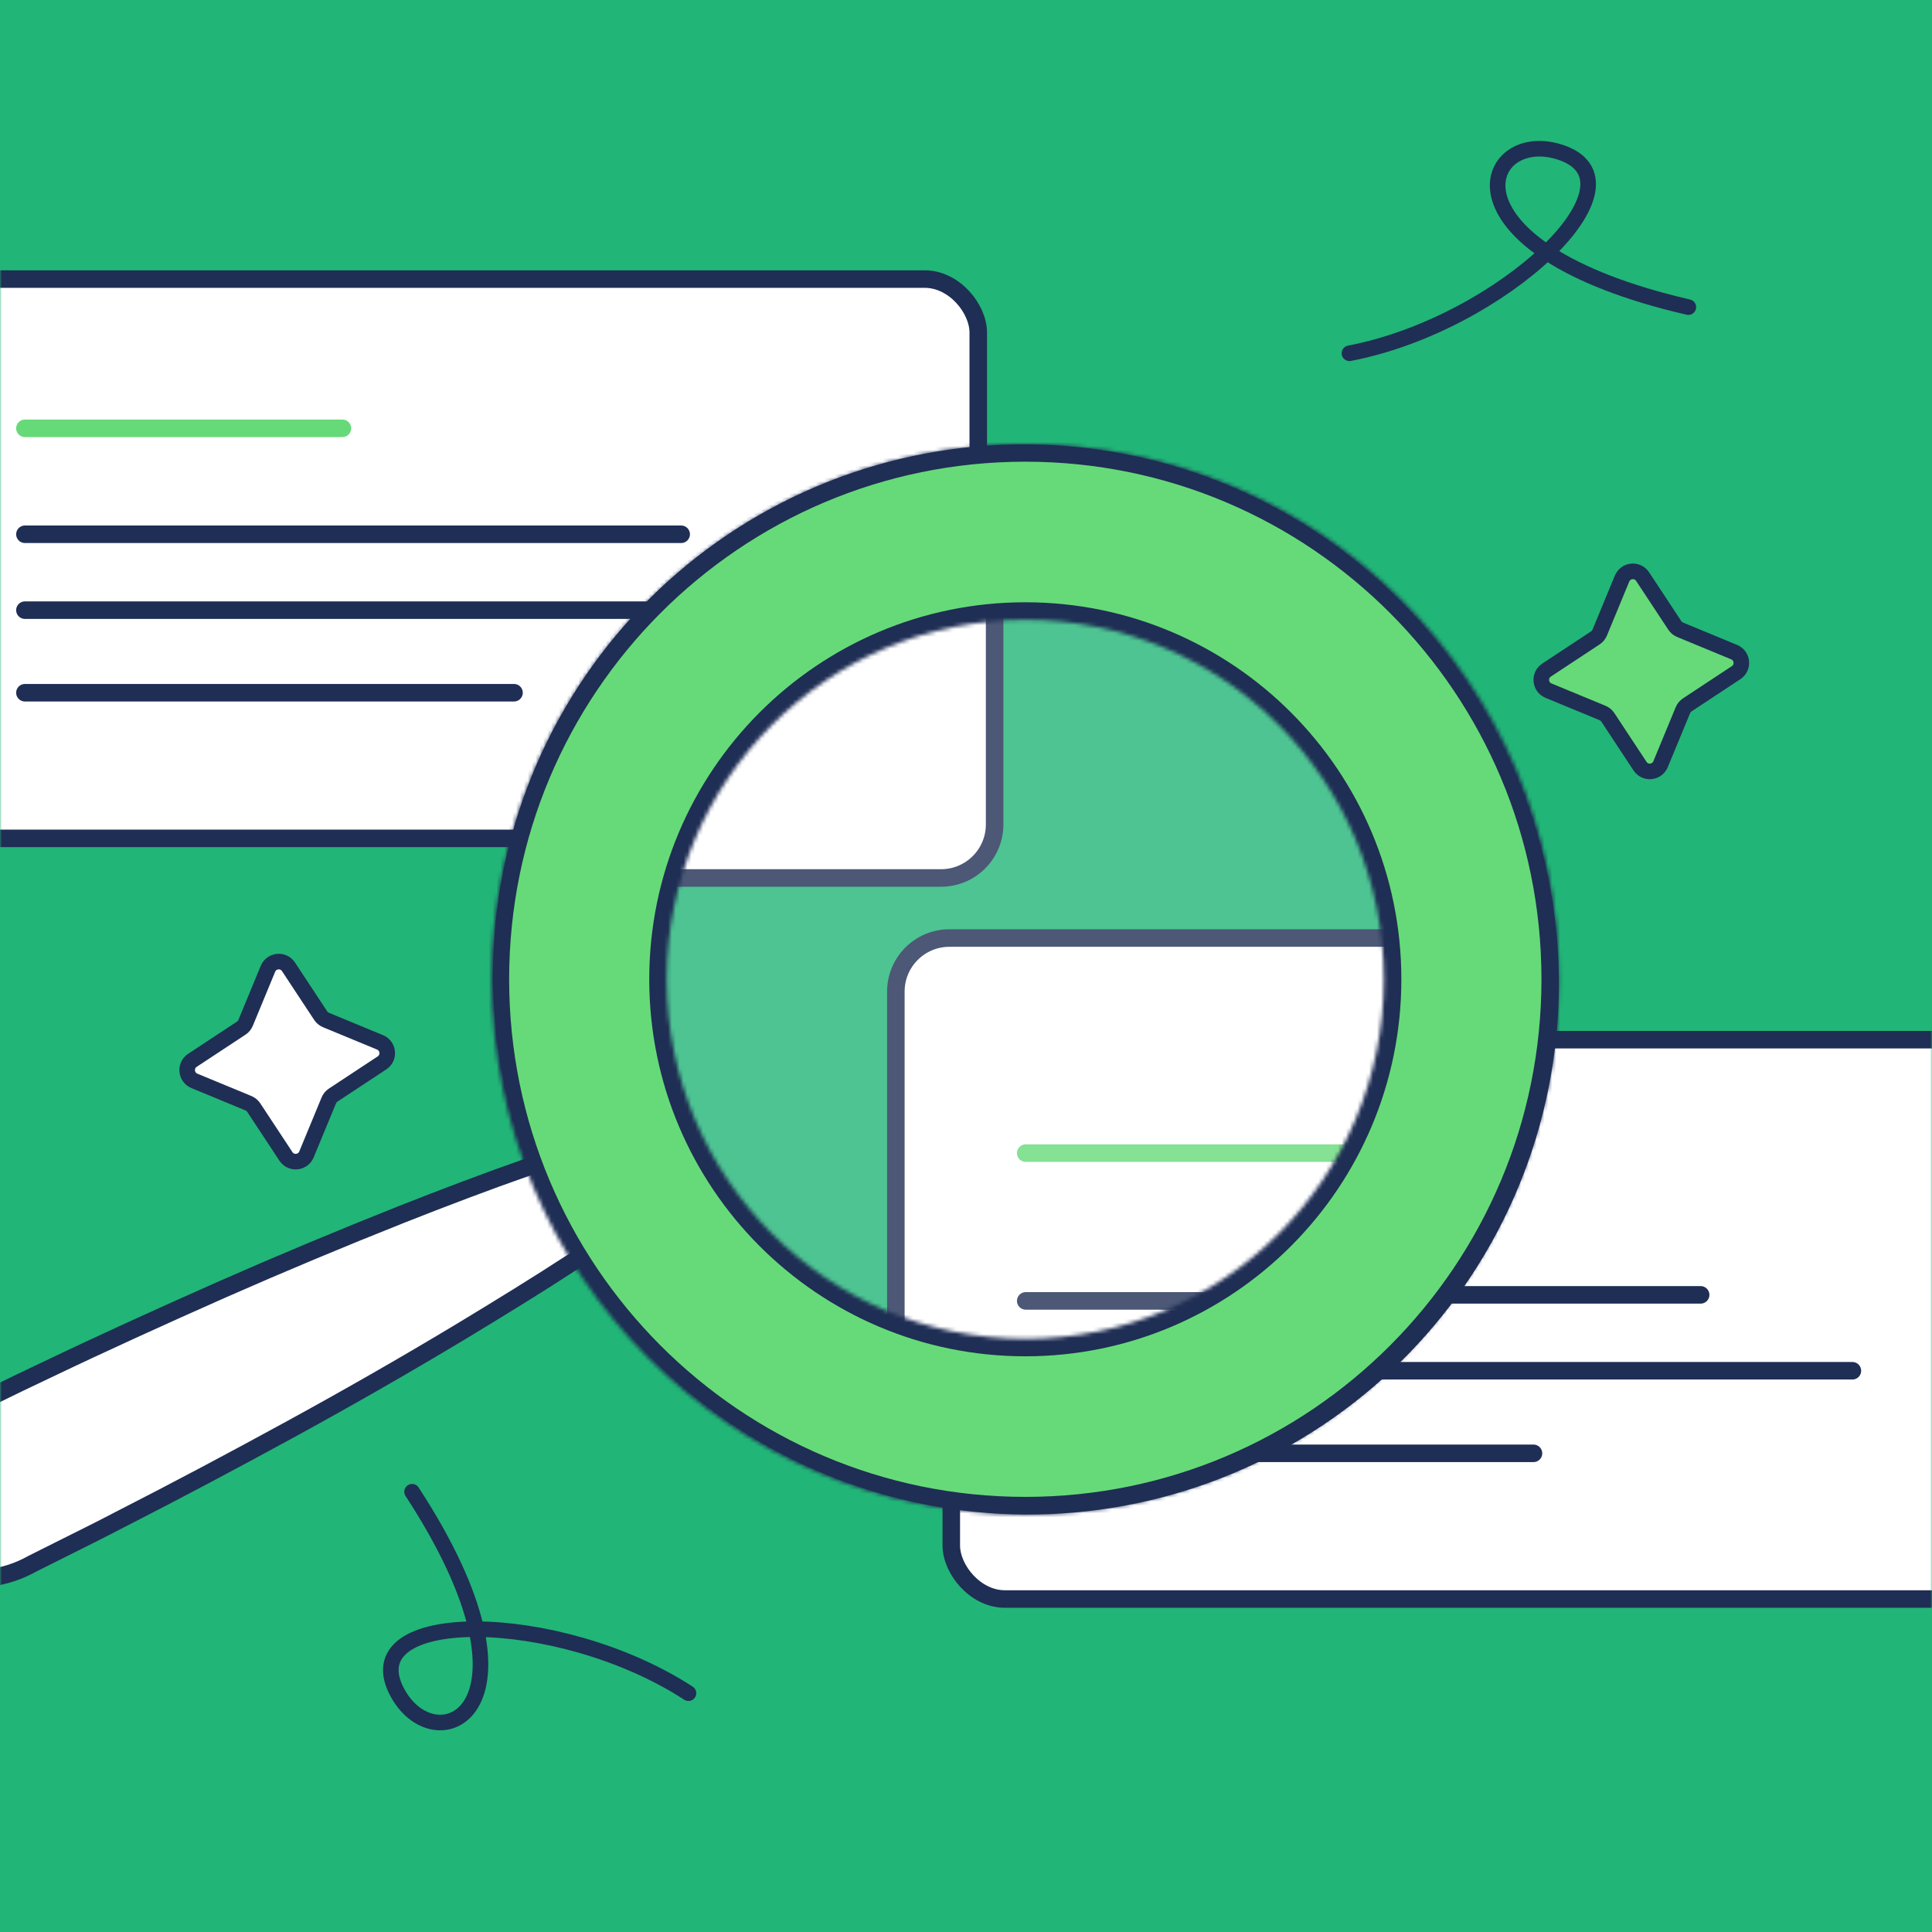
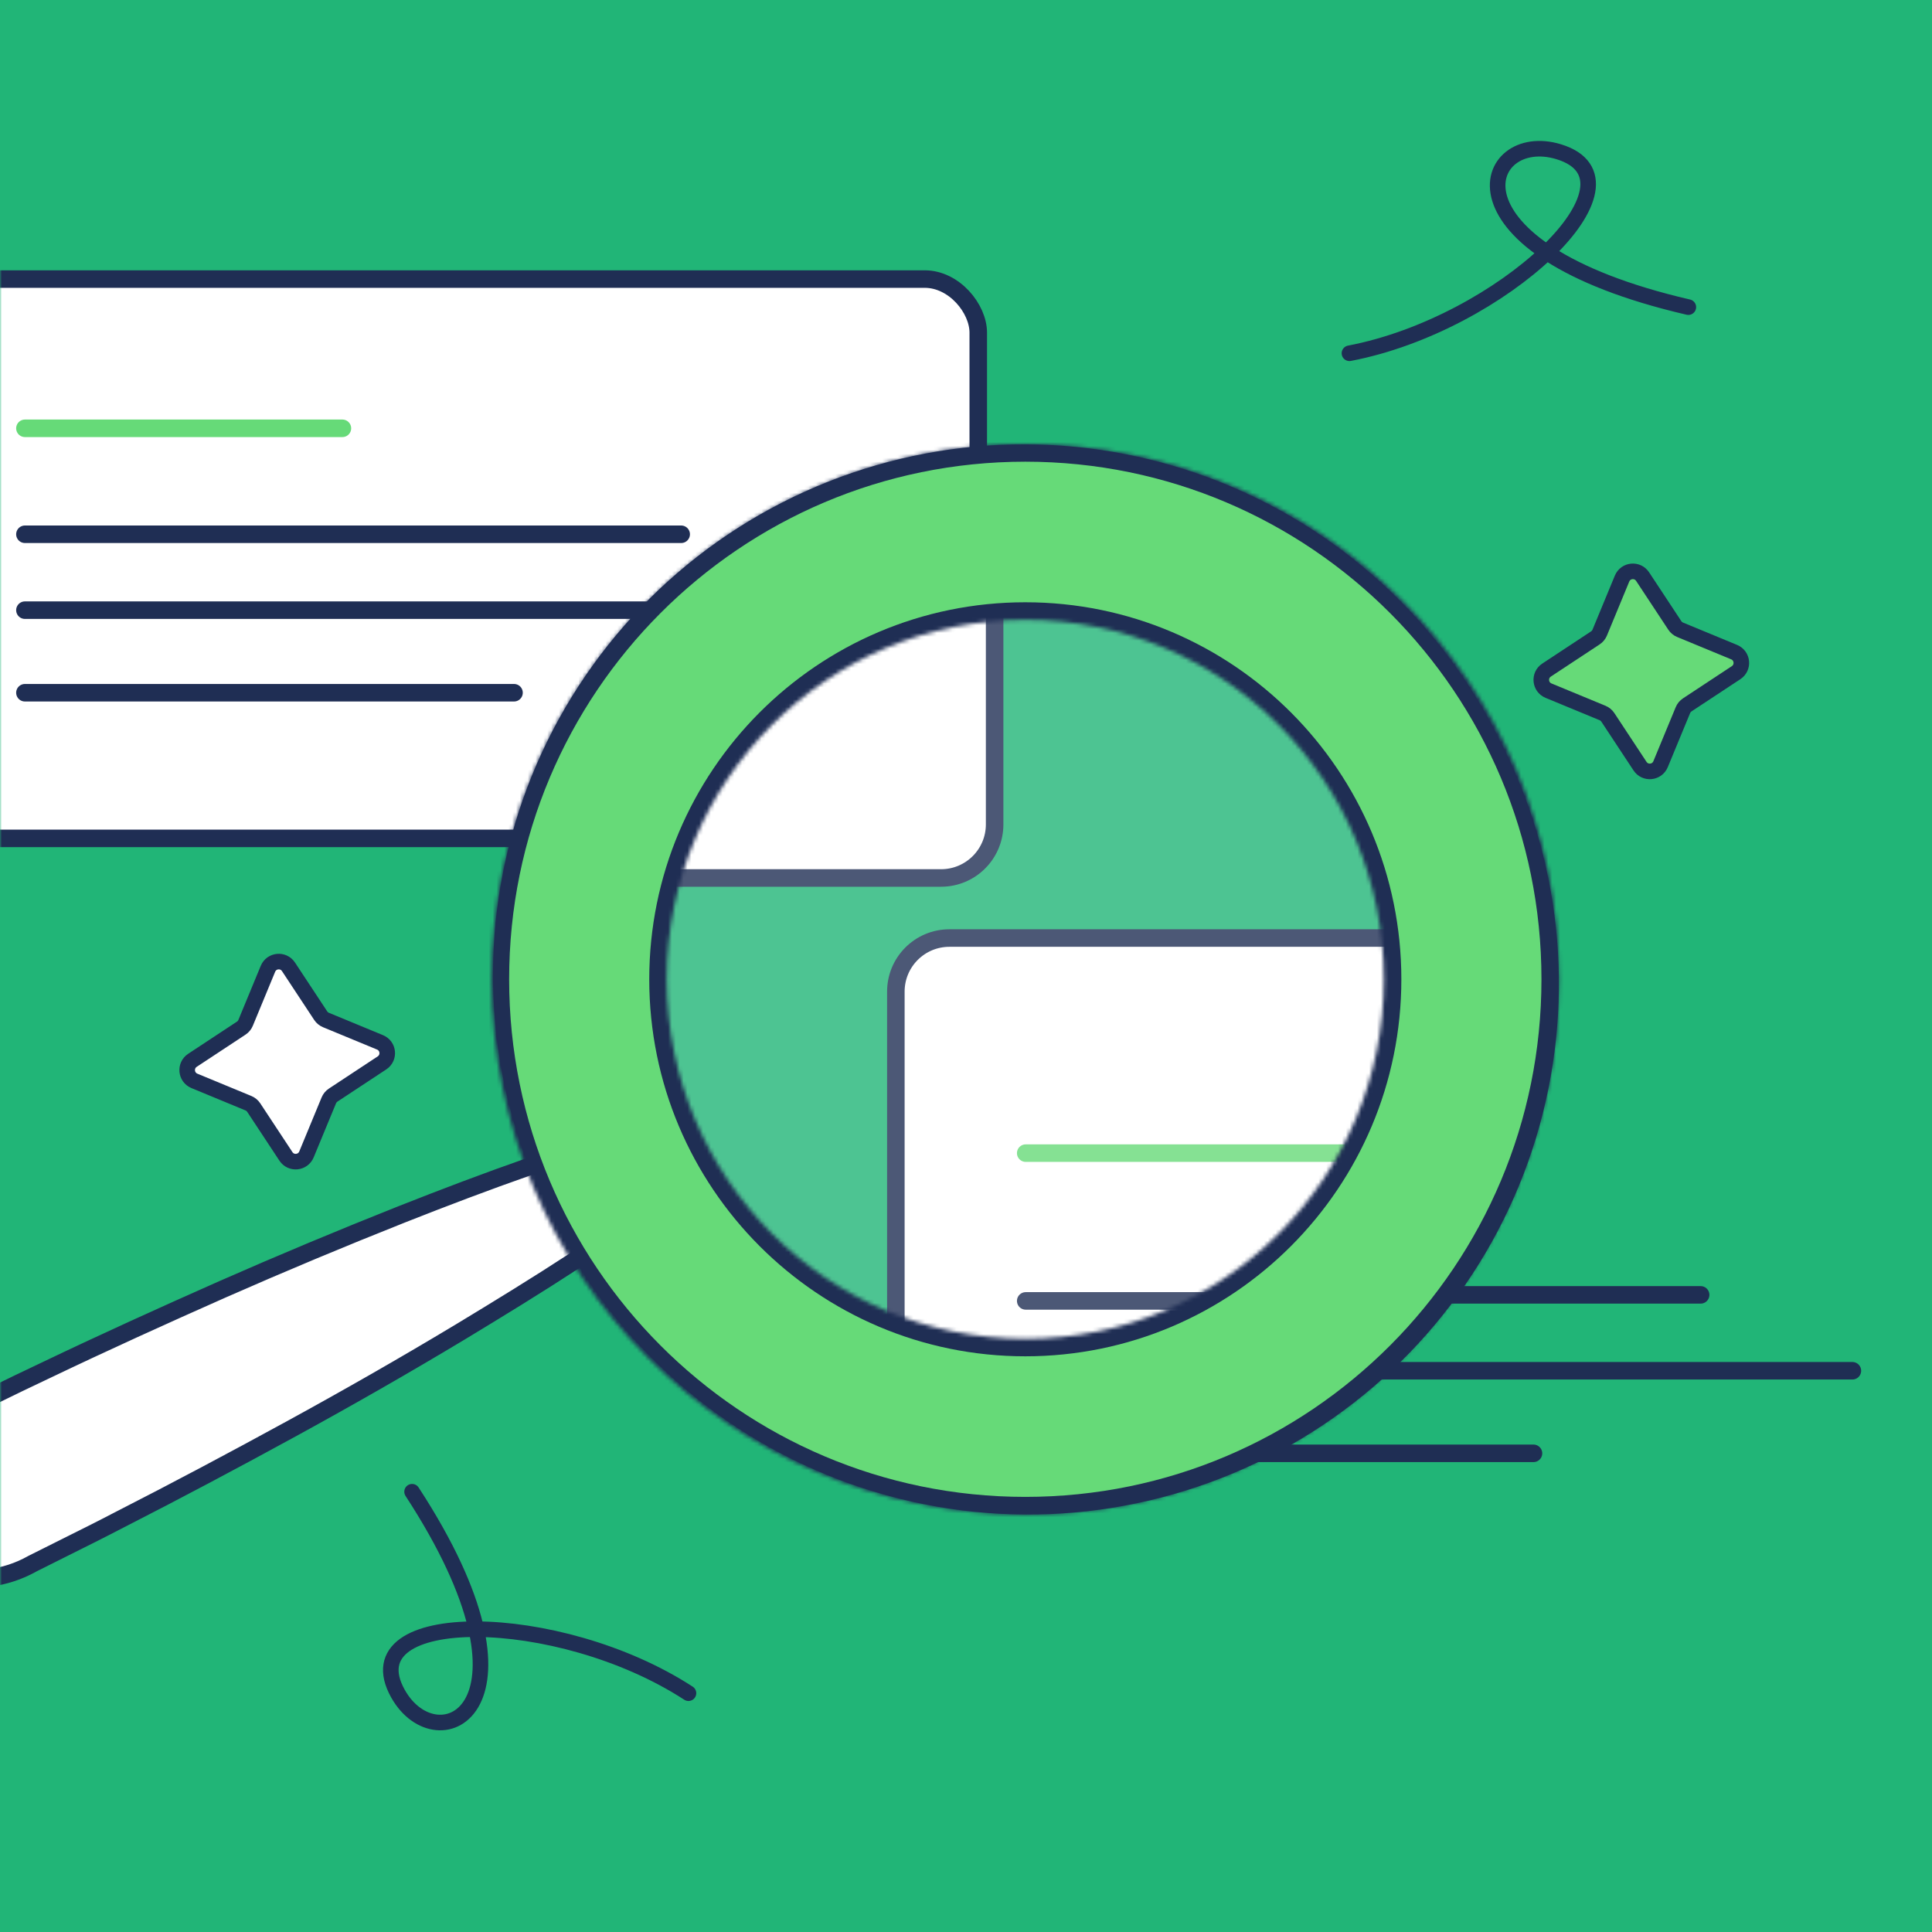
<svg xmlns="http://www.w3.org/2000/svg" width="496" height="496" viewBox="0 0 496 496" fill="none">
  <rect width="496" height="496" fill="#21B577" />
  <rect width="496" height="496" rx="34" fill="#21B577" />
  <mask id="mask0_2630_34494" style="mask-type:alpha" maskUnits="userSpaceOnUse" x="0" y="0" width="496" height="496">
    <rect width="496" height="496" rx="32" fill="#21B577" />
  </mask>
  <g mask="url(#mask0_2630_34494)">
    <path d="M416.428 148.537C417.348 146.313 420.38 146.023 421.705 148.032L429.969 160.562C430.299 161.064 430.772 161.454 431.327 161.683L445.199 167.418C447.423 168.337 447.713 171.37 445.704 172.695L433.173 180.958C432.672 181.289 432.282 181.762 432.052 182.317L426.318 196.188C425.399 198.412 422.366 198.703 421.041 196.694L412.778 184.163C412.447 183.662 411.974 183.271 411.419 183.042L397.548 177.308C395.324 176.388 395.033 173.356 397.042 172.031L409.573 163.767C410.074 163.437 410.464 162.964 410.694 162.409L416.428 148.537Z" fill="#66DA78" stroke="#1F2E54" stroke-width="4" stroke-linecap="round" />
    <path d="M68.79 248.721C69.71 246.497 72.742 246.207 74.067 248.216L82.331 260.747C82.661 261.248 83.135 261.638 83.689 261.867L97.561 267.602C99.785 268.521 100.075 271.554 98.066 272.879L85.536 281.142C85.035 281.473 84.644 281.946 84.415 282.501L78.68 296.372C77.761 298.596 74.728 298.887 73.403 296.878L65.14 284.347C64.809 283.846 64.336 283.455 63.782 283.226L49.91 277.492C47.686 276.572 47.395 273.54 49.404 272.215L61.935 263.951C62.436 263.621 62.827 263.148 63.056 262.593L68.79 248.721Z" fill="white" stroke="#1F2E54" stroke-width="4" stroke-linecap="round" />
    <path d="M176.75 434.691C143.4 412.998 89.739 412.541 102.161 434.793C112.251 452.866 142.24 438.853 105.793 382.97" stroke="#1F2E54" stroke-width="4" stroke-linecap="round" stroke-linejoin="round" />
    <path d="M346.441 90.695C385.52 83.241 424.54 46.401 400.167 38.956C380.372 32.909 368.448 63.789 433.444 78.85" stroke="#1F2E54" stroke-width="4" stroke-linecap="round" stroke-linejoin="round" />
    <rect x="-17.501" y="71.644" width="268.648" height="143.598" rx="13.75" fill="white" stroke="#1F2E54" stroke-width="4.5" />
    <line x1="6.398" y1="109.96" x2="87.906" y2="109.96" stroke="#66DA78" stroke-width="4.5" stroke-linecap="round" />
    <line x1="6.398" y1="137.161" x2="174.878" y2="137.161" stroke="#1F2E54" stroke-width="4.5" stroke-linecap="round" />
    <line x1="6.398" y1="156.646" x2="213.837" y2="156.646" stroke="#1F2E54" stroke-width="4.5" stroke-linecap="round" />
    <line x1="6.398" y1="177.844" x2="131.964" y2="177.844" stroke="#1F2E54" stroke-width="4.5" stroke-linecap="round" />
-     <rect x="244.223" y="266.913" width="268.648" height="143.598" rx="13.75" fill="white" stroke="#1F2E54" stroke-width="4.5" />
    <line x1="268.123" y1="305.228" x2="349.631" y2="305.228" stroke="#66DA78" stroke-width="4.5" stroke-linecap="round" />
    <line x1="268.123" y1="332.428" x2="436.603" y2="332.428" stroke="#1F2E54" stroke-width="4.5" stroke-linecap="round" />
    <line x1="268.123" y1="351.913" x2="475.562" y2="351.913" stroke="#1F2E54" stroke-width="4.5" stroke-linecap="round" />
    <line x1="268.123" y1="373.111" x2="393.688" y2="373.111" stroke="#1F2E54" stroke-width="4.5" stroke-linecap="round" />
    <path d="M-0.495 360.167L5.907 366.421L-8.063 372.988C-8.063 372.988 -11.445 367.061 -9.097 361.71L-0.495 360.167Z" fill="#1F2E54" />
-     <path d="M11.081 375.729L-0.722 380.556L-8.044 372.922L5.91 366.421L11.081 375.729Z" fill="#1F2E54" />
    <mask id="mask1_2630_34494" style="mask-type:alpha" maskUnits="userSpaceOnUse" x="145" y="133" width="237" height="237">
      <path d="M250.187 368.998C226.959 366.39 205.026 356.954 187.16 341.882C169.294 326.811 156.298 306.78 149.814 284.324C143.331 261.867 143.651 237.992 150.734 215.717C157.817 193.442 171.345 173.768 189.609 159.181C207.872 144.593 230.051 135.748 253.34 133.764C276.63 131.779 299.985 136.744 320.453 148.031C340.921 159.318 357.583 176.421 368.333 197.176C379.083 217.931 383.437 241.408 380.847 264.638C379.125 280.072 374.38 295.015 366.88 308.614C359.381 322.213 349.276 334.201 337.142 343.893C325.008 353.584 311.083 360.79 296.162 365.098C281.242 369.406 265.619 370.731 250.187 368.998V368.998Z" fill="white" />
    </mask>
    <g mask="url(#mask1_2630_34494)">
      <rect x="229.991" y="240.822" width="376.492" height="202.069" rx="13.75" fill="white" stroke="#1F2E54" stroke-width="4.5" />
      <line x1="263.33" y1="296.041" x2="378.795" y2="296.041" stroke="#66DA78" stroke-width="4.5" stroke-linecap="round" />
      <line x1="263.33" y1="333.981" x2="500.105" y2="333.981" stroke="#1F2E54" stroke-width="4.5" stroke-linecap="round" />
      <line x1="263.33" y1="361.159" x2="554.446" y2="361.159" stroke="#1F2E54" stroke-width="4.5" stroke-linecap="round" />
      <rect x="-13.299" y="81.803" width="268.648" height="143.598" rx="13.75" fill="white" stroke="#1F2E54" stroke-width="4.5" />
      <line x1="10.6" y1="147.319" x2="179.079" y2="147.319" stroke="#1F2E54" stroke-width="4.5" stroke-linecap="round" />
      <line x1="10.6" y1="166.804" x2="218.039" y2="166.804" stroke="#1F2E54" stroke-width="4.5" stroke-linecap="round" />
    </g>
    <path opacity="0.2" d="M250.188 368.998C226.96 366.39 205.027 356.954 187.161 341.882C169.295 326.811 156.299 306.78 149.815 284.324C143.331 261.867 143.652 237.992 150.735 215.717C157.818 193.442 171.346 173.768 189.61 159.181C207.873 144.593 230.052 135.748 253.341 133.764C276.631 131.779 299.986 136.744 320.454 148.031C340.922 159.318 357.584 176.421 368.334 197.176C379.084 217.931 383.438 241.408 380.848 264.638C379.126 280.072 374.381 295.015 366.881 308.614C359.382 322.213 349.277 334.201 337.143 343.893C325.009 353.584 311.084 360.79 296.163 365.098C281.243 369.406 265.62 370.731 250.188 368.998V368.998Z" fill="white" />
    <path d="M383.532 192.134L384.146 193.406H384.199C399.173 223.842 402.055 258.844 392.228 291.345C382.268 324.287 360.017 352.135 330.084 369.117C300.152 386.1 264.833 390.916 231.446 382.568C198.06 374.219 169.165 353.346 150.748 324.273L149.528 322.346L147.617 323.593C137.901 329.94 127.98 336.014 118.135 341.97C103.915 350.522 89.332 358.862 74.764 366.826C60.184 374.797 45.428 382.65 30.677 390.173L30.667 390.178L30.657 390.183C25.935 392.65 21.193 395.011 16.427 397.384C13.751 398.717 11.066 400.054 8.374 401.415L8.329 401.437L8.286 401.462C4.846 403.395 1.061 404.635 -2.857 405.112C-5.004 405.355 -7.172 405.354 -9.319 405.111L-9.325 405.11C-11.854 404.83 -14.331 404.189 -16.678 403.205C-20.765 401.457 -24.093 398.306 -26.061 394.32C-28.028 390.334 -28.506 385.776 -27.408 381.469C-26.748 379.005 -25.731 376.652 -24.388 374.483L-24.38 374.47L-24.372 374.457C-23.262 372.609 -21.952 370.889 -20.464 369.329C-17.702 366.506 -14.414 364.251 -10.786 362.692L-10.741 362.673L-10.698 362.652C-7.859 361.286 -5.045 359.91 -2.239 358.539C2.419 356.262 7.057 353.995 11.755 351.795L11.763 351.791L11.772 351.787C26.766 344.609 41.912 337.741 57.135 330.999C72.354 324.302 87.714 317.878 103.217 311.727C113.969 307.482 124.774 303.373 135.703 299.545L137.861 298.789L137.071 296.644C125.175 264.341 126.166 228.7 139.838 197.109C153.511 165.517 178.815 140.399 210.507 126.96C242.198 113.522 277.846 112.794 310.059 124.928C342.273 137.062 368.582 161.127 383.532 192.134ZM249.021 360.412C270.557 363.239 292.448 359.616 311.925 350.002C324.86 343.617 336.41 334.747 345.917 323.897C355.423 313.048 362.699 300.432 367.33 286.771C371.96 273.109 373.853 258.669 372.902 244.275C371.951 229.882 368.173 215.816 361.786 202.883C352.167 183.408 336.99 167.222 318.173 156.373C299.356 145.523 277.744 140.496 256.071 141.929C234.397 143.361 213.635 151.188 196.409 164.42C179.184 177.651 166.269 195.694 159.297 216.265C152.325 236.837 151.609 259.013 157.24 279.992C162.872 300.97 174.597 319.807 190.934 334.122C207.27 348.436 227.485 357.585 249.021 360.412Z" fill="white" stroke="#1F2E54" stroke-width="4.5" />
    <mask id="path-29-inside-1_2630_34494" fill="white">
      <path d="M400.236 251.411C400.236 327.286 338.894 388.794 263.224 388.794C187.554 388.794 126.212 327.286 126.212 251.411C126.212 175.537 187.554 114.029 263.224 114.029C338.894 114.029 400.236 175.537 400.236 251.411ZM171.181 251.411C171.181 302.383 212.39 343.703 263.224 343.703C314.058 343.703 355.267 302.383 355.267 251.411C355.267 200.44 314.058 159.12 263.224 159.12C212.39 159.12 171.181 200.44 171.181 251.411Z" />
    </mask>
    <path d="M400.236 251.411C400.236 327.286 338.894 388.794 263.224 388.794C187.554 388.794 126.212 327.286 126.212 251.411C126.212 175.537 187.554 114.029 263.224 114.029C338.894 114.029 400.236 175.537 400.236 251.411ZM171.181 251.411C171.181 302.383 212.39 343.703 263.224 343.703C314.058 343.703 355.267 302.383 355.267 251.411C355.267 200.44 314.058 159.12 263.224 159.12C212.39 159.12 171.181 200.44 171.181 251.411Z" fill="#66DA78" stroke="#1F2E54" stroke-width="9" mask="url(#path-29-inside-1_2630_34494)" />
  </g>
</svg>